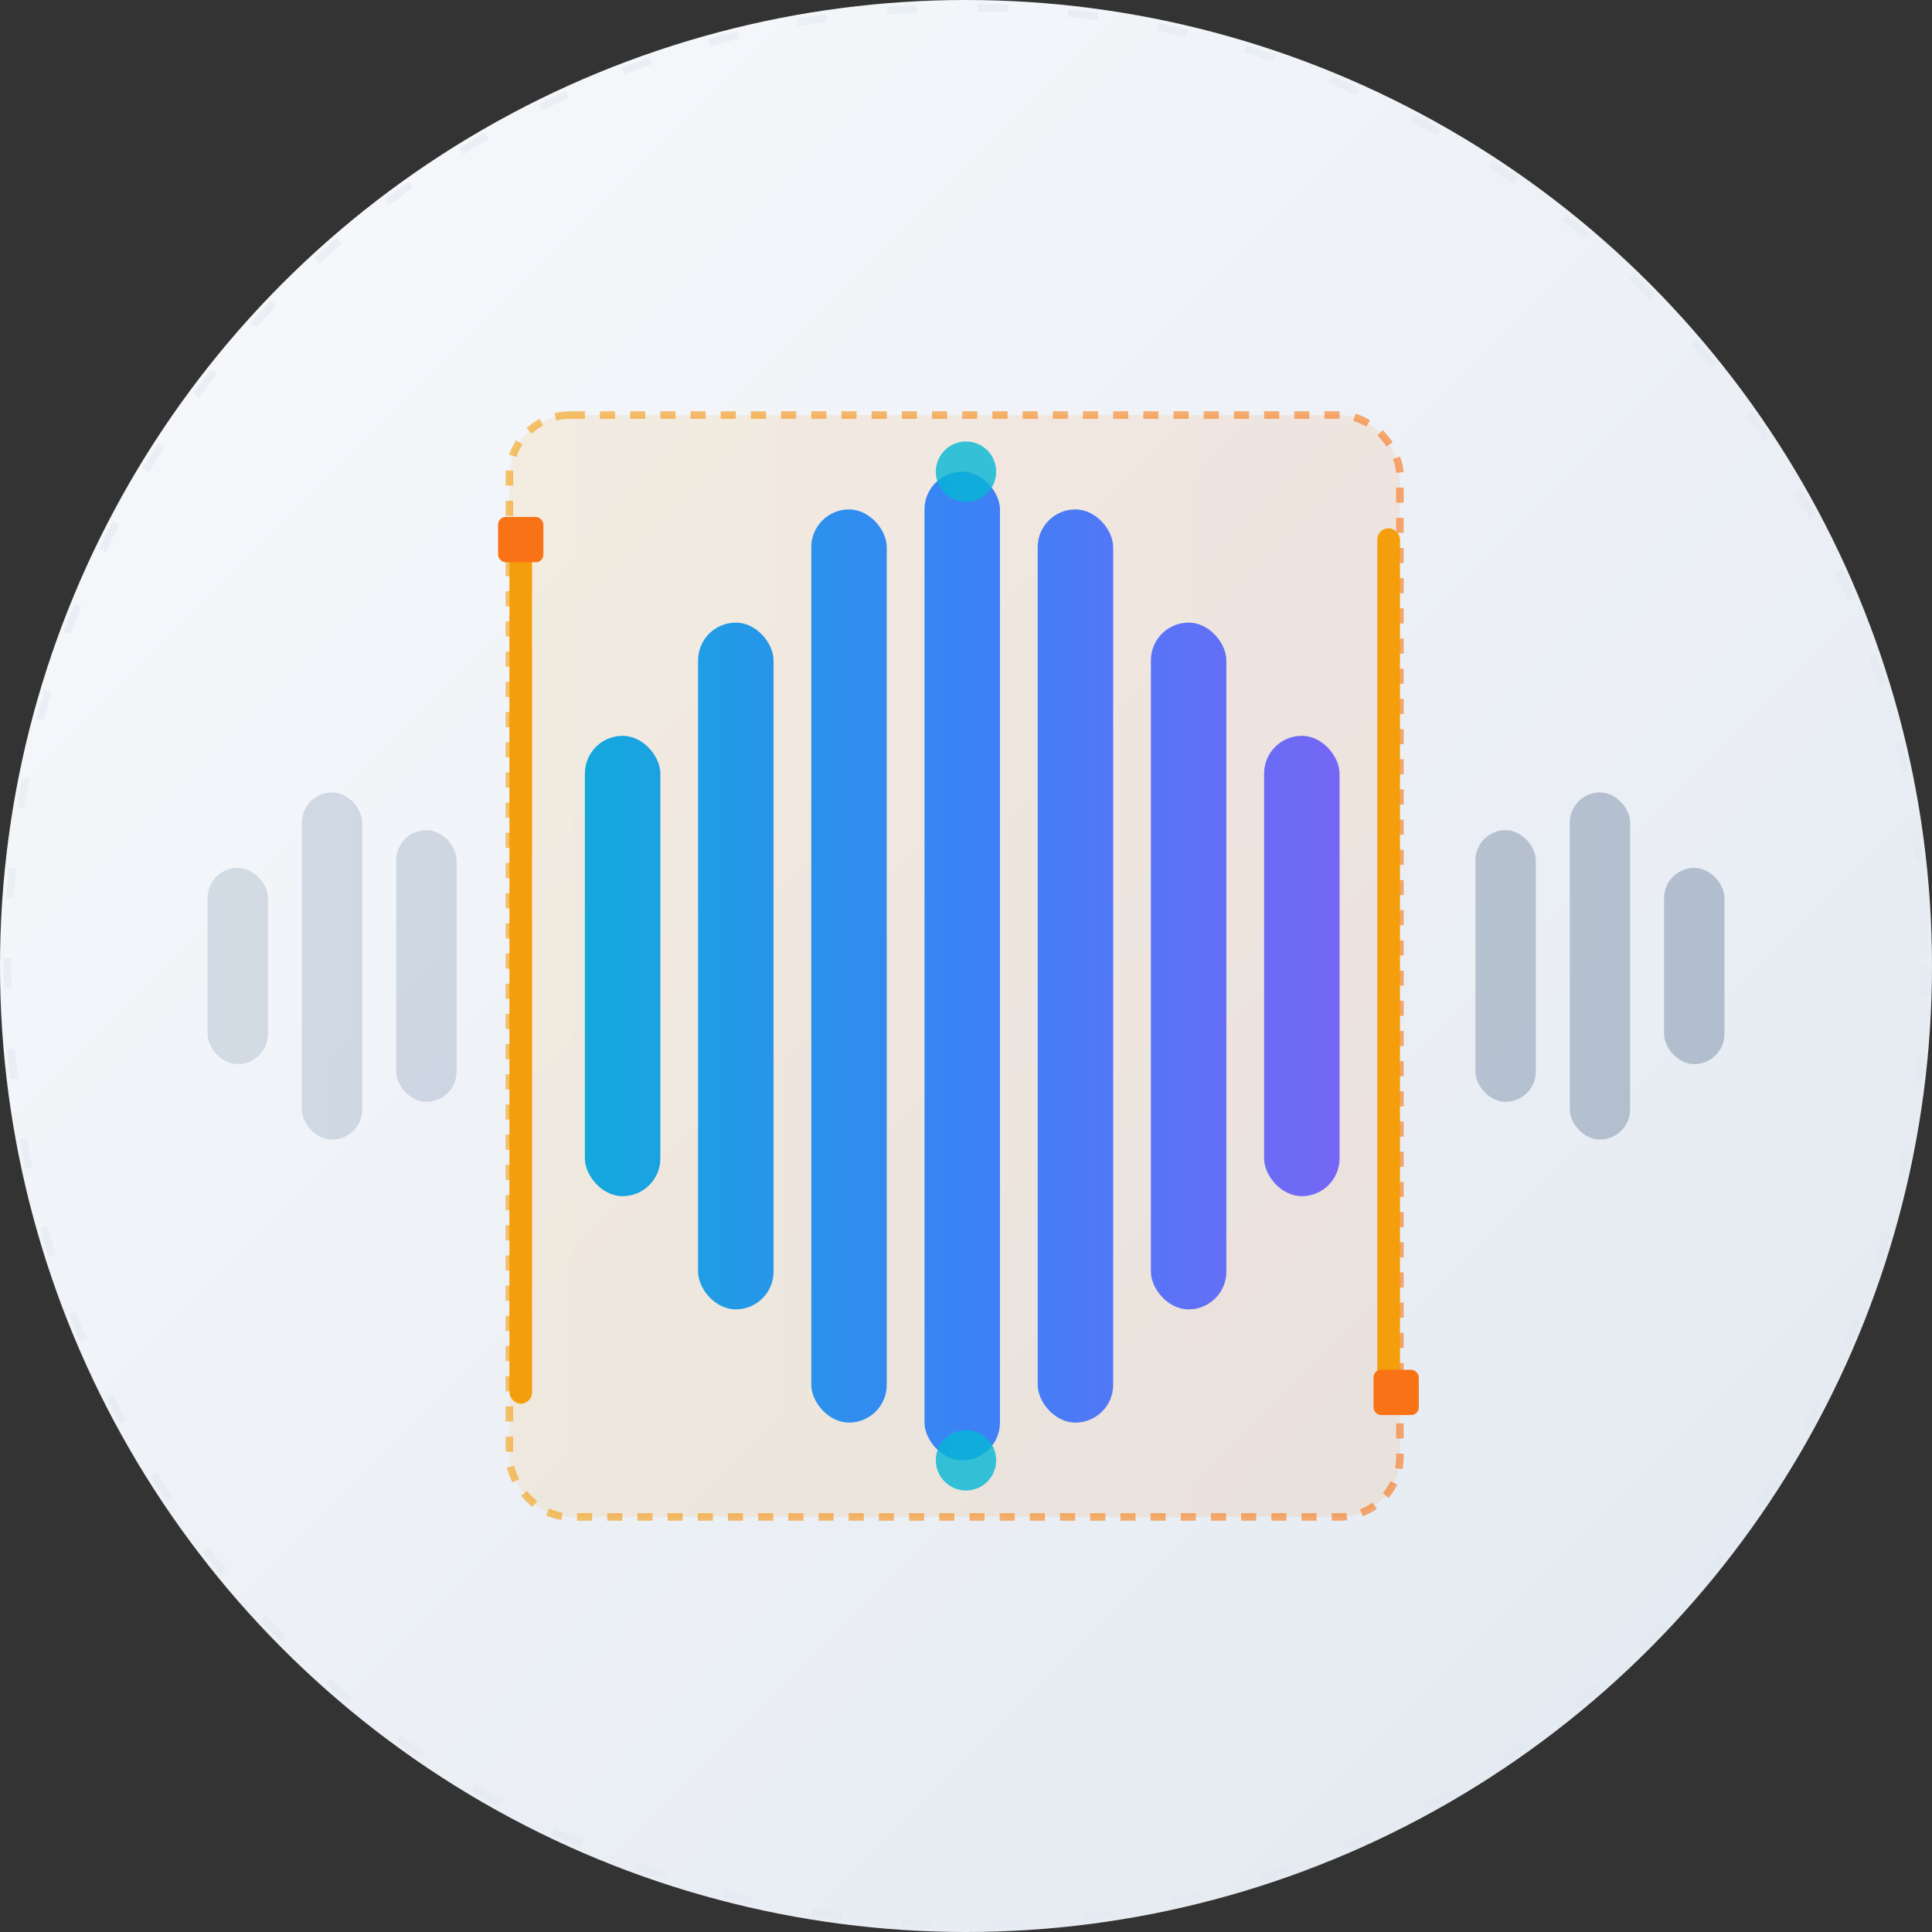
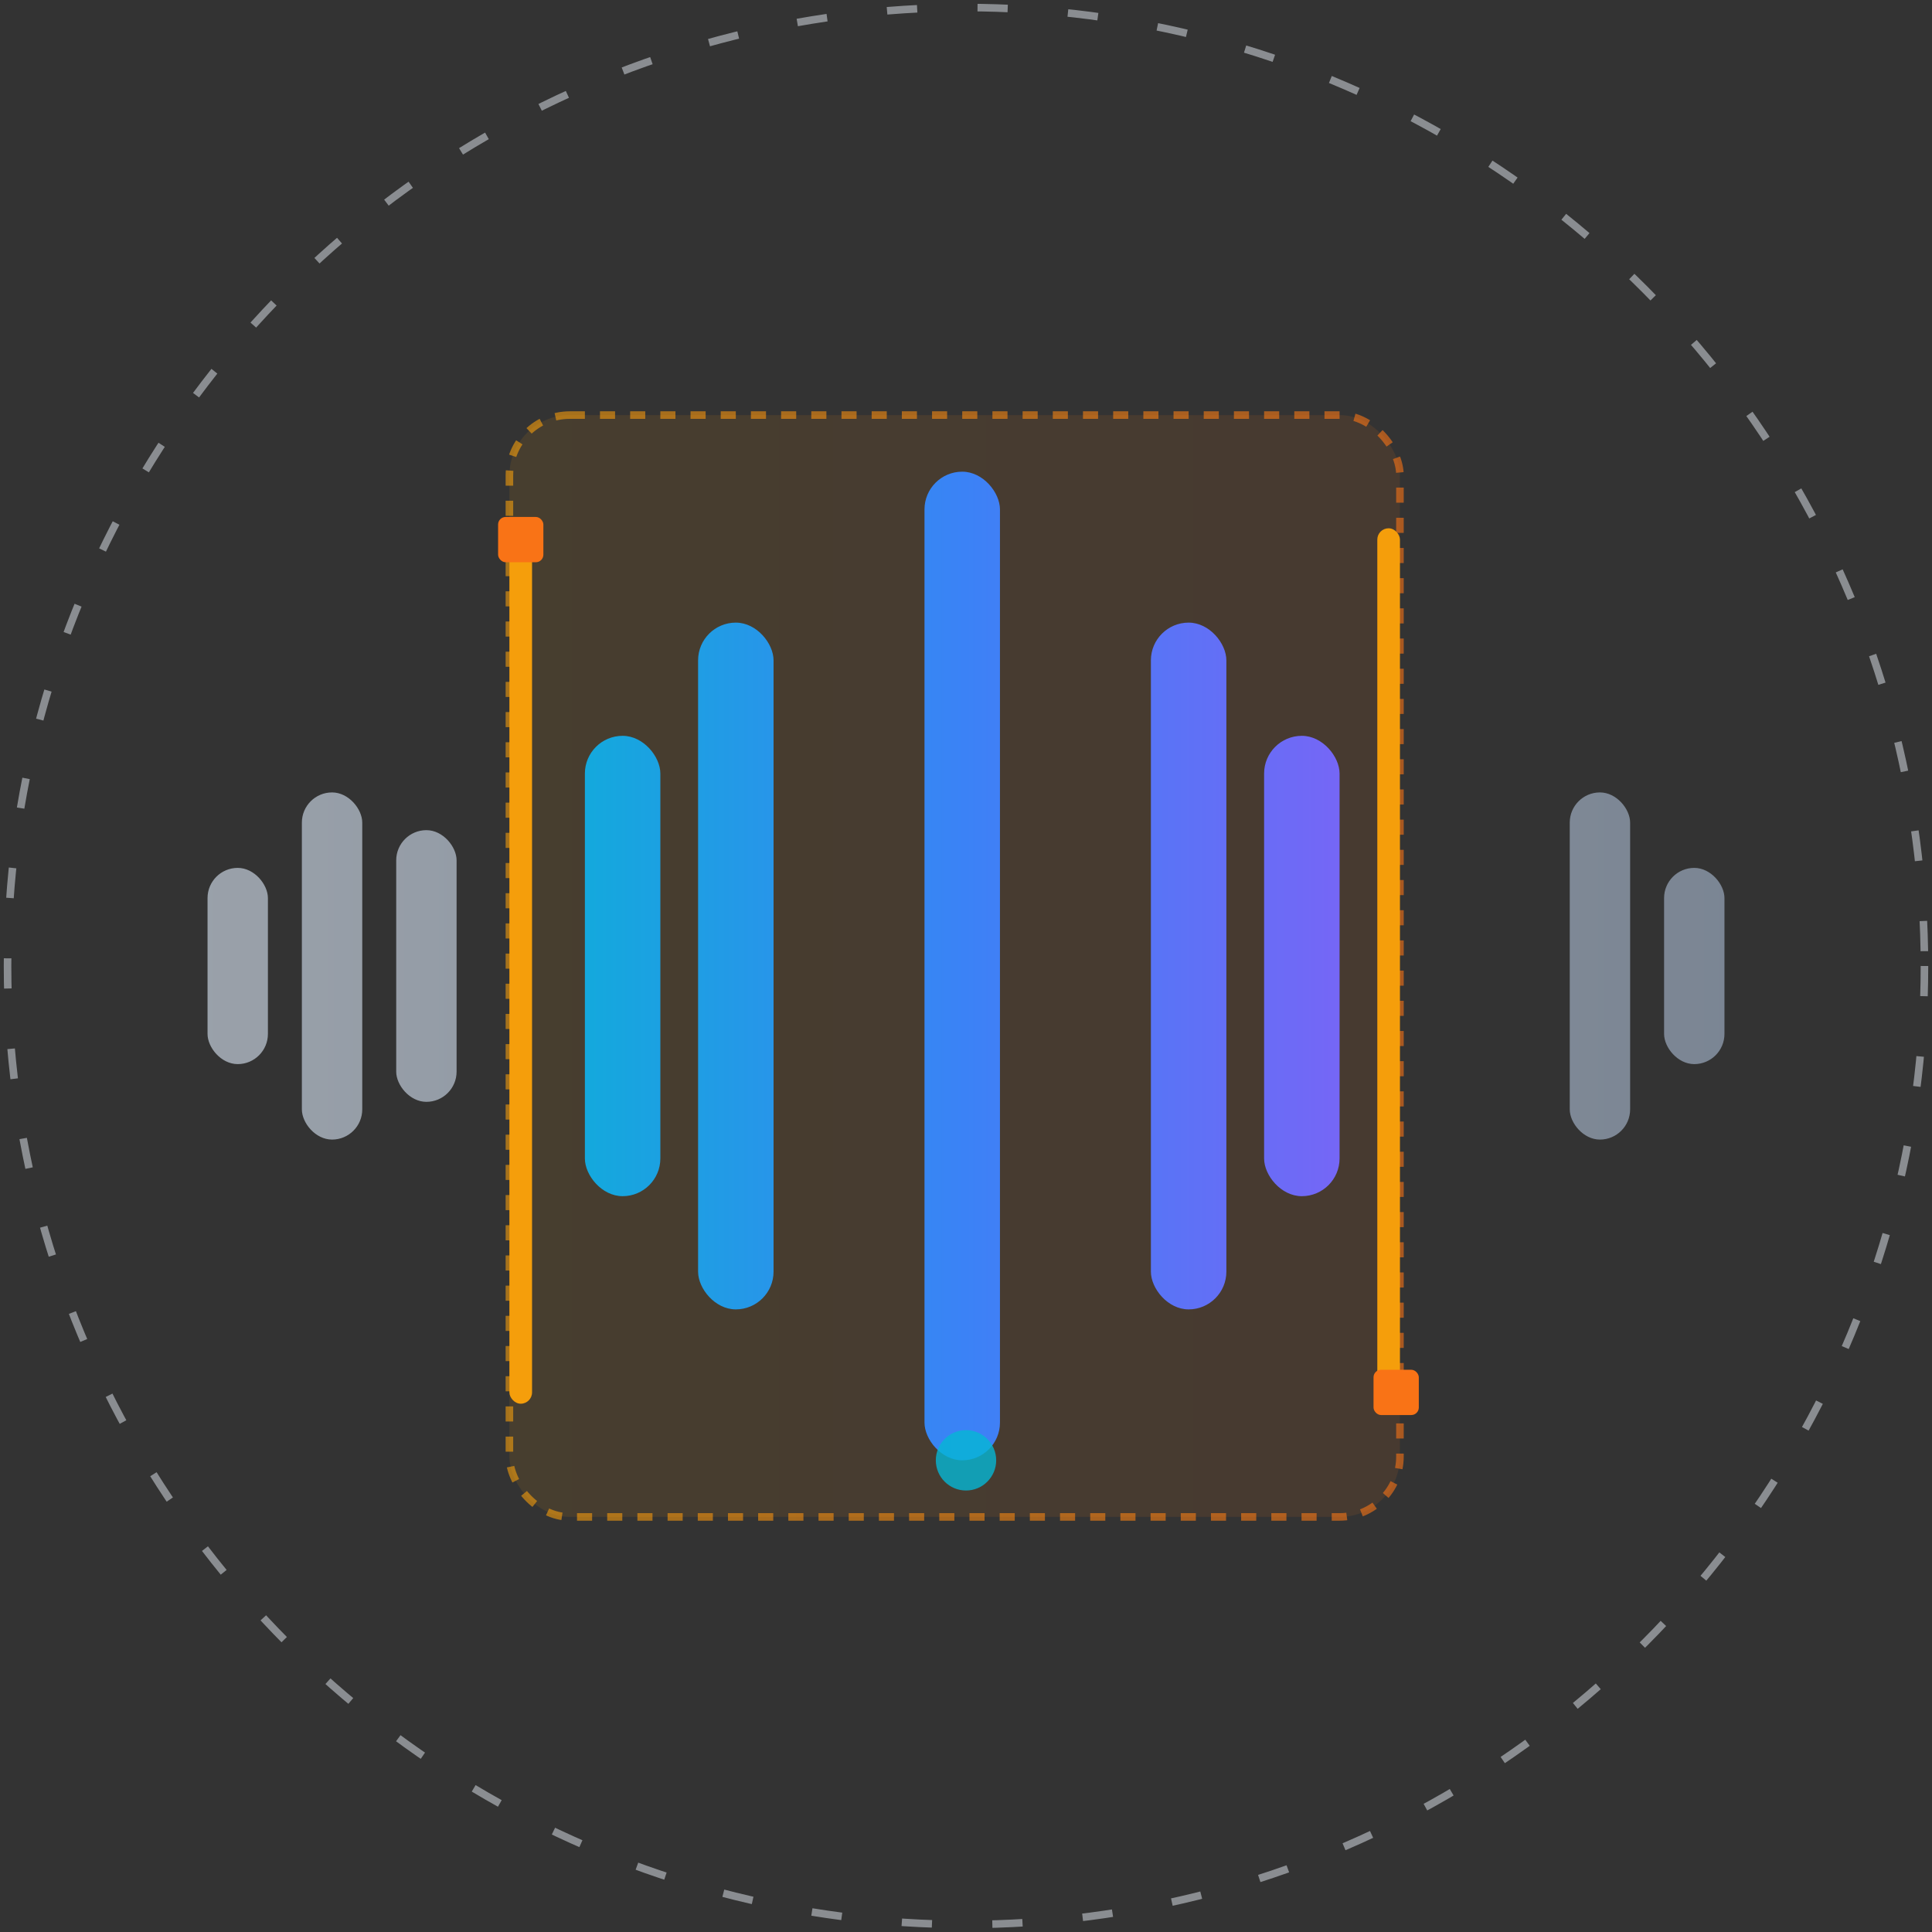
<svg xmlns="http://www.w3.org/2000/svg" width="512" height="512" viewBox="0 0 512 512" fill="none">
  <rect x="0" y="0" width="512" height="512" fill="#333333" stroke="none" />
  <defs>
    <linearGradient id="bgGradient" x1="0" y1="0" x2="512" y2="512" gradientUnits="userSpaceOnUse">
      <stop offset="0%" stop-color="#f8fafc" />
      <stop offset="100%" stop-color="#e2e8f0" />
    </linearGradient>
    <linearGradient id="waveActive" x1="120" y1="0" x2="392" y2="0" gradientUnits="userSpaceOnUse">
      <stop offset="0%" stop-color="#06b6d4" />
      <stop offset="50%" stop-color="#3b82f6" />
      <stop offset="100%" stop-color="#8b5cf6" />
    </linearGradient>
    <linearGradient id="selectionHighlight" x1="135" y1="0" x2="371" y2="0" gradientUnits="userSpaceOnUse">
      <stop offset="0%" stop-color="#f59e0b" />
      <stop offset="100%" stop-color="#f97316" />
    </linearGradient>
    <linearGradient id="waveInactive" x1="0" y1="0" x2="512" y2="0" gradientUnits="userSpaceOnUse">
      <stop offset="0%" stop-color="#cbd5e1" />
      <stop offset="100%" stop-color="#94a3b8" />
    </linearGradient>
  </defs>
-   <circle cx="256" cy="256" r="256" fill="url(#bgGradient)" stroke="none" />
  <circle cx="256" cy="256" r="254" fill="none" stroke="#e2e8f0" stroke-width="2" stroke-dasharray="8,16" opacity="0.5" />
  <rect x="135" y="110" width="236" height="292" rx="16" fill="url(#selectionHighlight)" fill-opacity="0.1" />
  <rect x="135" y="110" width="236" height="292" rx="16" fill="none" stroke="url(#selectionHighlight)" stroke-width="2" stroke-dasharray="4,4" opacity="0.6" />
  <g fill="url(#waveInactive)" opacity="0.7">
    <rect x="55" y="230" width="16" height="52" rx="8" />
    <rect x="80" y="210" width="16" height="92" rx="8" />
    <rect x="105" y="220" width="16" height="72" rx="8" />
  </g>
  <g fill="url(#waveInactive)" opacity="0.7">
-     <rect x="391" y="220" width="16" height="72" rx="8" />
    <rect x="416" y="210" width="16" height="92" rx="8" />
    <rect x="441" y="230" width="16" height="52" rx="8" />
  </g>
  <g fill="url(#waveActive)">
    <rect x="155" y="195" width="20" height="122" rx="10" />
    <rect x="185" y="165" width="20" height="182" rx="10" />
-     <rect x="215" y="135" width="20" height="242" rx="10" />
    <rect x="245" y="125" width="20" height="262" rx="10" />
-     <rect x="275" y="135" width="20" height="242" rx="10" />
    <rect x="305" y="165" width="20" height="182" rx="10" />
    <rect x="335" y="195" width="20" height="122" rx="10" />
  </g>
  <rect x="135" y="140" width="6" height="232" rx="3" fill="#f59e0b" />
  <rect x="132" y="137" width="12" height="12" rx="2" fill="#f97316" />
  <rect x="365" y="140" width="6" height="232" rx="3" fill="#f59e0b" />
  <rect x="364" y="363" width="12" height="12" rx="2" fill="#f97316" />
-   <circle cx="256" cy="125" r="8" fill="#06b6d4" opacity="0.8" />
  <circle cx="256" cy="387" r="8" fill="#06b6d4" opacity="0.8" />
</svg>